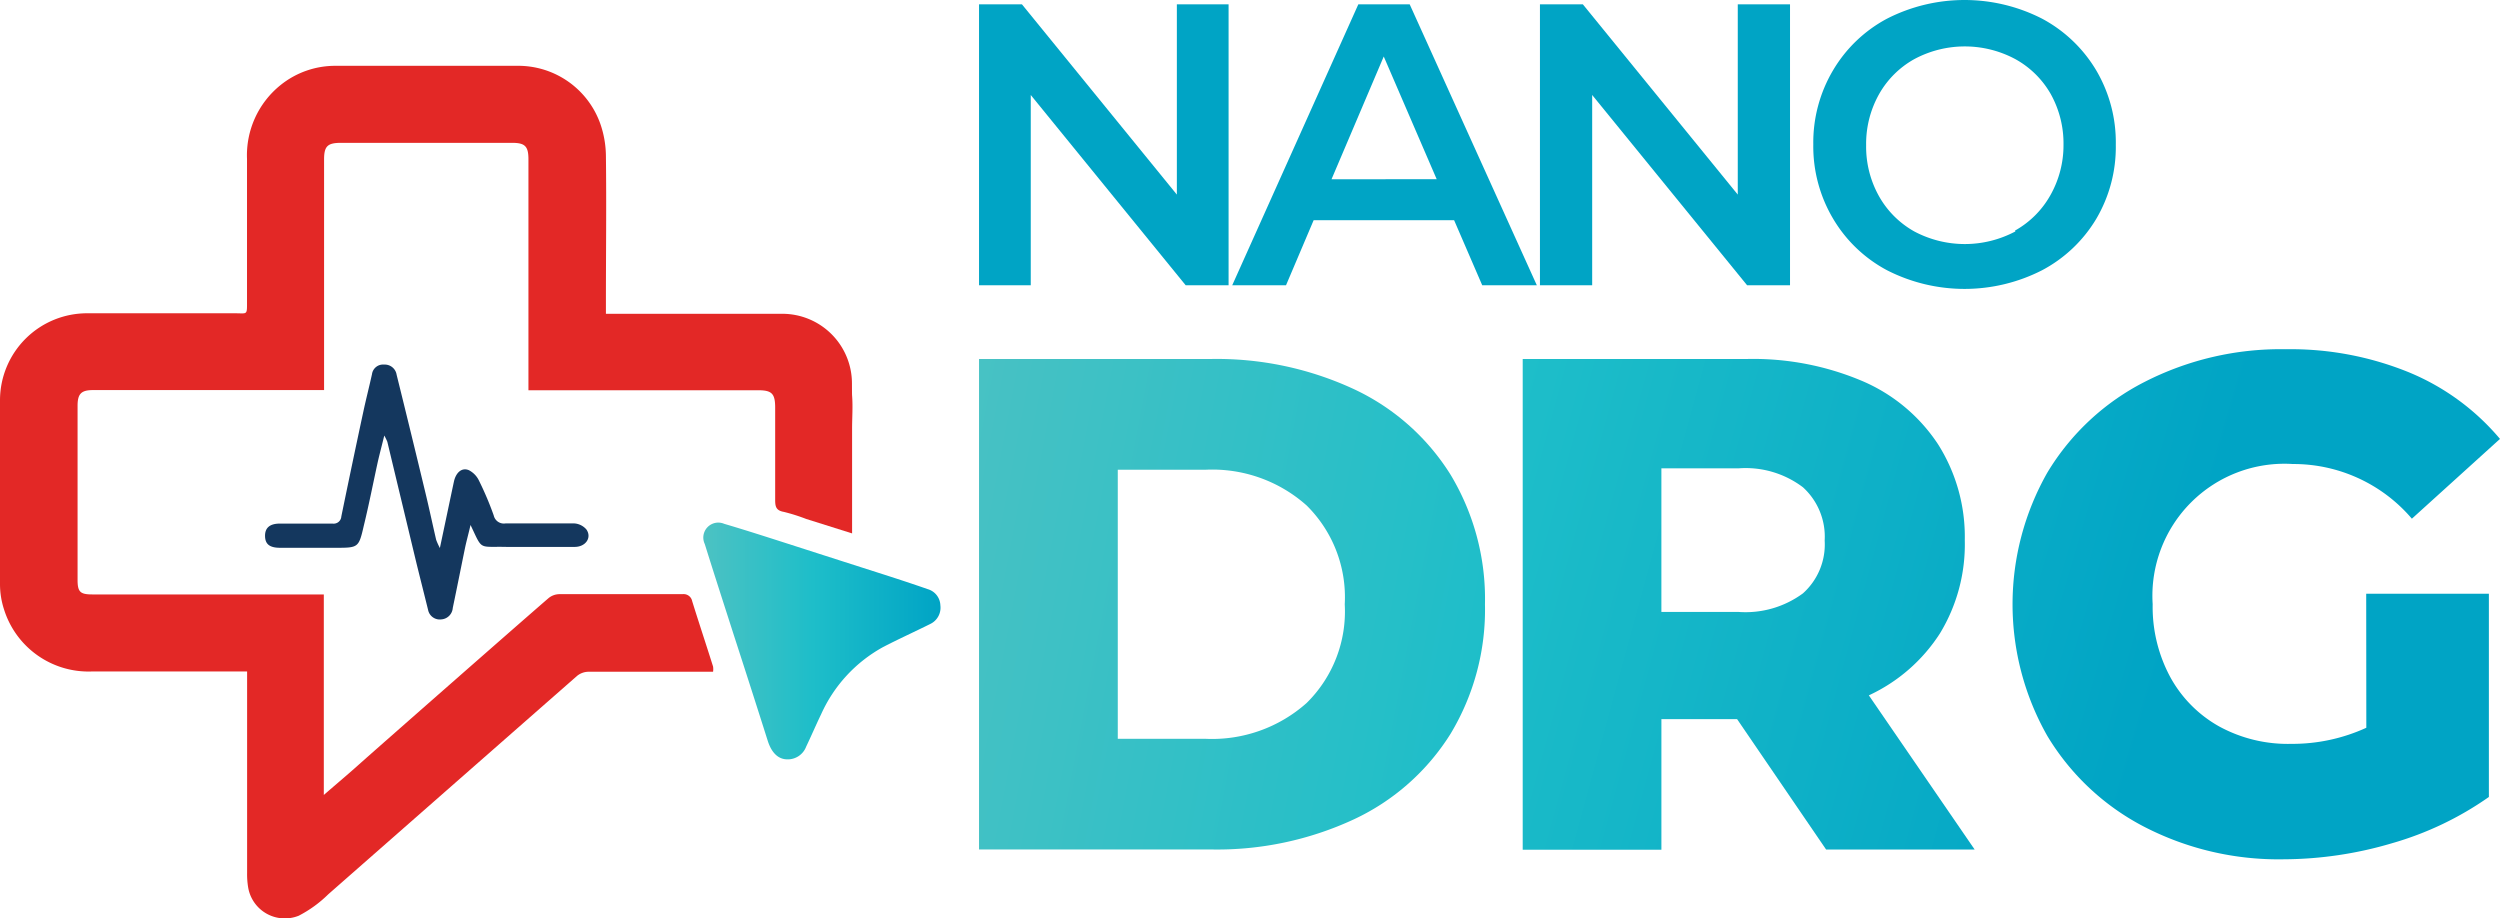
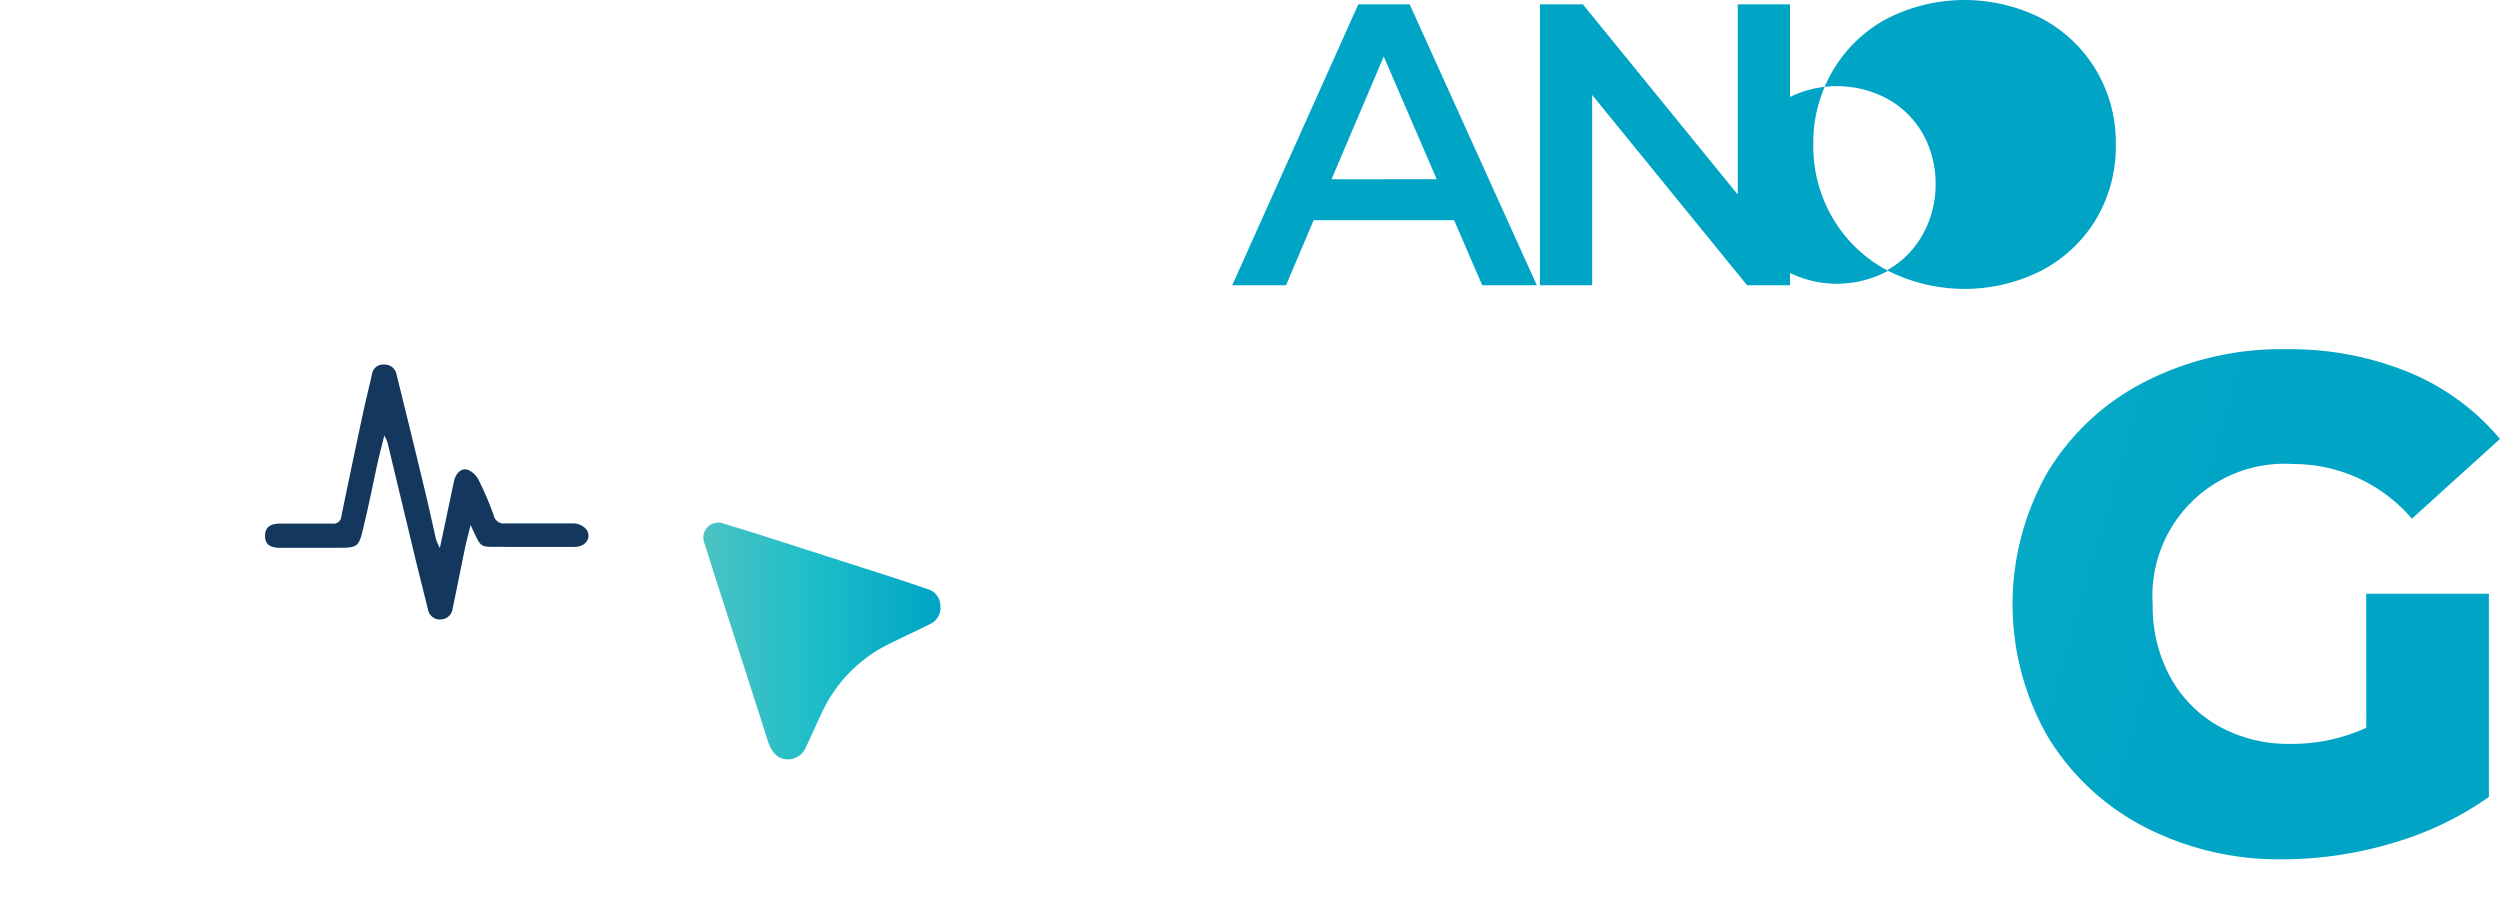
<svg xmlns="http://www.w3.org/2000/svg" xmlns:xlink="http://www.w3.org/1999/xlink" id="NANO_DRG" data-name="NANO DRG" width="152.434" height="56" viewBox="0 0 152.434 56">
  <defs>
    <linearGradient id="linear-gradient" x1="-0.232" y1="0.329" x2="2.188" y2="1.128" gradientUnits="objectBoundingBox">
      <stop offset="0" stop-color="#4cc2c3" />
      <stop offset="0.46" stop-color="#1ebec9" />
      <stop offset="1" stop-color="#00a4c5" />
    </linearGradient>
    <linearGradient id="linear-gradient-2" x1="-1.351" y1="0.012" x2="1.358" y2="0.81" xlink:href="#linear-gradient" />
    <linearGradient id="linear-gradient-3" x1="-2.139" y1="-0.326" x2="0.373" y2="0.442" xlink:href="#linear-gradient" />
    <linearGradient id="linear-gradient-4" x1="0.002" y1="0.501" x2="0.999" y2="0.501" xlink:href="#linear-gradient" />
  </defs>
  <g id="Layer_1" data-name="Layer 1">
-     <path id="Path_41232" data-name="Path 41232" d="M127.656.46V17.587h-2.617l-9.445-11.6v11.6H112.44V.46h2.617l9.445,11.6V.46Z" transform="translate(-52.745 -0.195)" fill="#00a4c5" />
    <path id="Path_41233" data-name="Path 41233" d="M155.048,13.621h-8.564L144.8,17.587H141.52L149.208.46h3.132l7.751,17.127h-3.329Zm-1.062-2.5L150.758,3.64l-3.185,7.486Z" transform="translate(-66.386 -0.195)" fill="#00a4c5" />
    <path id="Path_41234" data-name="Path 41234" d="M192.108.46V17.587H189.49l-9.445-11.6v11.6H176.86V.46h2.617l9.445,11.6V.46Z" transform="translate(-82.964 -0.195)" fill="#00a4c5" />
-     <path id="Path_41235" data-name="Path 41235" d="M212.751,16.44a8.4,8.4,0,0,1-3.3-3.159,8.643,8.643,0,0,1-1.2-4.513,8.643,8.643,0,0,1,1.2-4.513,8.4,8.4,0,0,1,3.3-3.159,10.385,10.385,0,0,1,9.445,0,8.494,8.494,0,0,1,3.3,3.143,8.648,8.648,0,0,1,1.2,4.55,8.632,8.632,0,0,1-1.2,4.529,8.441,8.441,0,0,1-3.3,3.122,10.385,10.385,0,0,1-9.445,0Zm7.8-2.421a5.606,5.606,0,0,0,2.156-2.155,6.18,6.18,0,0,0,.8-3.074,6.19,6.19,0,0,0-.78-3.1,5.59,5.59,0,0,0-2.155-2.124,6.514,6.514,0,0,0-6.164,0,5.59,5.59,0,0,0-2.155,2.15,6.19,6.19,0,0,0-.78,3.1,6.18,6.18,0,0,0,.78,3.1,5.607,5.607,0,0,0,2.155,2.155,6.557,6.557,0,0,0,6.164,0Z" transform="translate(-97.688 0.04)" fill="#00a4c5" />
-     <path id="Path_41236" data-name="Path 41236" d="M112.44,41.187h14.138a19.861,19.861,0,0,1,8.718,1.837,13.857,13.857,0,0,1,5.893,5.214,14.685,14.685,0,0,1,2.1,7.905,14.669,14.669,0,0,1-2.1,7.9,13.857,13.857,0,0,1-5.893,5.213,19.787,19.787,0,0,1-8.718,1.837H112.44Zm13.8,23.158a8.669,8.669,0,0,0,6.174-2.182,7.829,7.829,0,0,0,2.325-6.02,7.862,7.862,0,0,0-2.325-6.026,8.639,8.639,0,0,0-6.174-2.177H120.9V64.345Z" transform="translate(-52.745 -19.298)" fill="url(#linear-gradient)" />
-     <path id="Path_41237" data-name="Path 41237" d="M187.951,63.144h-4.614v7.964H174.88V41.186h13.671a17.037,17.037,0,0,1,7.045,1.348,10.437,10.437,0,0,1,4.614,3.86,10.544,10.544,0,0,1,1.625,5.84,10.438,10.438,0,0,1-1.513,5.681,10.294,10.294,0,0,1-4.337,3.78l6.451,9.4h-9.057Zm4.014-14.138a5.793,5.793,0,0,0-3.929-1.152h-4.7v8.755h4.7a5.906,5.906,0,0,0,3.929-1.131,4,4,0,0,0,1.327-3.223,4.072,4.072,0,0,0-1.327-3.249Z" transform="translate(-82.035 -19.297)" fill="url(#linear-gradient-2)" />
+     <path id="Path_41235" data-name="Path 41235" d="M212.751,16.44a8.4,8.4,0,0,1-3.3-3.159,8.643,8.643,0,0,1-1.2-4.513,8.643,8.643,0,0,1,1.2-4.513,8.4,8.4,0,0,1,3.3-3.159,10.385,10.385,0,0,1,9.445,0,8.494,8.494,0,0,1,3.3,3.143,8.648,8.648,0,0,1,1.2,4.55,8.632,8.632,0,0,1-1.2,4.529,8.441,8.441,0,0,1-3.3,3.122,10.385,10.385,0,0,1-9.445,0Za5.606,5.606,0,0,0,2.156-2.155,6.18,6.18,0,0,0,.8-3.074,6.19,6.19,0,0,0-.78-3.1,5.59,5.59,0,0,0-2.155-2.124,6.514,6.514,0,0,0-6.164,0,5.59,5.59,0,0,0-2.155,2.15,6.19,6.19,0,0,0-.78,3.1,6.18,6.18,0,0,0,.78,3.1,5.607,5.607,0,0,0,2.155,2.155,6.557,6.557,0,0,0,6.164,0Z" transform="translate(-97.688 0.04)" fill="#00a4c5" />
    <path id="Path_41238" data-name="Path 41238" d="M252.7,54.976h7.48V67.367a19.644,19.644,0,0,1-5.9,2.819,23.525,23.525,0,0,1-6.663.982,17.844,17.844,0,0,1-8.457-1.986,14.865,14.865,0,0,1-5.9-5.532,16.254,16.254,0,0,1,0-16.065,14.722,14.722,0,0,1,5.941-5.532,18.21,18.21,0,0,1,8.585-1.986,19.113,19.113,0,0,1,7.518,1.407,14.457,14.457,0,0,1,5.553,4.061L255.485,50.4a9.487,9.487,0,0,0-7.257-3.334,8.05,8.05,0,0,0-8.548,8.548,9.025,9.025,0,0,0,1.062,4.422,7.65,7.65,0,0,0,2.994,3.031,8.738,8.738,0,0,0,4.4,1.062,10.83,10.83,0,0,0,4.571-.982Z" transform="translate(-108.424 -18.773)" fill="url(#linear-gradient-3)" />
-     <path id="Path_41239" data-name="Path 41239" d="M51.955,27.624c.053.674,0,1.354,0,2.033v6.371l-2.8-.881a11.213,11.213,0,0,0-1.359-.43c-.457-.08-.531-.3-.531-.711V28.362c0-.855-.2-1.062-1.035-1.062H32.221V13.215c0-.786-.207-1-.987-1H20.79c-.823,0-1.03.207-1.03,1.014V27.29H5.67c-.711,0-.94.223-.94.95V38.858c0,.743.159.892.908.892H19.744V51.977c.834-.727,1.593-1.359,2.3-2,1.269-1.126,9.726-8.558,11.4-10a1.062,1.062,0,0,1,.653-.244h7.523a.531.531,0,0,1,.584.425c.414,1.333.855,2.655,1.274,3.987a1.03,1.03,0,0,1,0,.319H35.873a1.126,1.126,0,0,0-.69.255q-7.576,6.647-15.163,13.31a7.4,7.4,0,0,1-1.805,1.311,2.267,2.267,0,0,1-3.09-1.763,4.916,4.916,0,0,1-.058-.839q0-5.792,0-11.584v-.706H5.585A5.4,5.4,0,0,1,.244,40.658,4.969,4.969,0,0,1,0,39.15V27.916a5.309,5.309,0,0,1,5.362-5.309h8.972c.765,0,.727.138.727-.754V13.194a5.49,5.49,0,0,1,2.044-4.5A5.309,5.309,0,0,1,20.53,7.519H31.472A5.309,5.309,0,0,1,36.6,11.044a6.116,6.116,0,0,1,.345,1.98c.037,2.973,0,5.941,0,8.914v.7H47.7a4.247,4.247,0,0,1,4.247,4.247C51.949,27.29,51.949,27.566,51.955,27.624Z" transform="translate(0 -3.505)" fill="#e32826" />
    <path id="Path_41240" data-name="Path 41240" d="M85.895,74.416c-.563,0-.966-.414-1.195-1.136q-1.009-3.185-2.044-6.371c-.6-1.874-1.205-3.732-1.794-5.622a.913.913,0,0,1,1.184-1.232c1.492.441,2.973.924,4.46,1.4q2.655.855,5.346,1.715c.871.281,1.747.568,2.612.871a1.062,1.062,0,0,1,.764.987,1.1,1.1,0,0,1-.621,1.136c-.95.473-1.922.913-2.862,1.4a8.771,8.771,0,0,0-3.791,4.109c-.313.648-.595,1.311-.908,1.964a1.2,1.2,0,0,1-1.152.78Z" transform="translate(-37.89 -28.116)" fill="url(#linear-gradient-4)" />
    <path id="Path_41241" data-name="Path 41241" d="M41.1,53.014c.308-1.449.579-2.75.855-4.046.122-.563.488-.881.913-.7a1.38,1.38,0,0,1,.616.637,19.207,19.207,0,0,1,.9,2.124.632.632,0,0,0,.727.483H49.26a1.062,1.062,0,0,1,.775.372c.345.5-.048,1.062-.717,1.062H45.162c-1.736-.042-1.439.244-2.193-1.338-.122.531-.234.929-.324,1.343-.255,1.242-.5,2.479-.759,3.716a.754.754,0,0,1-.706.7.727.727,0,0,1-.8-.584c-.228-.924-.462-1.848-.69-2.771-.366-1.518-.727-3.037-1.094-4.555l-.7-2.92a3.451,3.451,0,0,0-.186-.382c-.154.637-.287,1.126-.4,1.625-.281,1.285-.531,2.57-.844,3.854C36.152,53,36.136,53,34.729,53H31.364c-.642,0-.913-.218-.924-.706s.26-.77.908-.77H34.56a.467.467,0,0,0,.531-.435q.653-3.185,1.338-6.371c.165-.77.361-1.534.531-2.3a.68.68,0,0,1,.733-.589.733.733,0,0,1,.77.621q.892,3.6,1.763,7.226c.228.945.43,1.9.648,2.84A4.249,4.249,0,0,0,41.1,53.014Z" transform="translate(-14.279 -19.599)" fill="#14375e" />
  </g>
</svg>